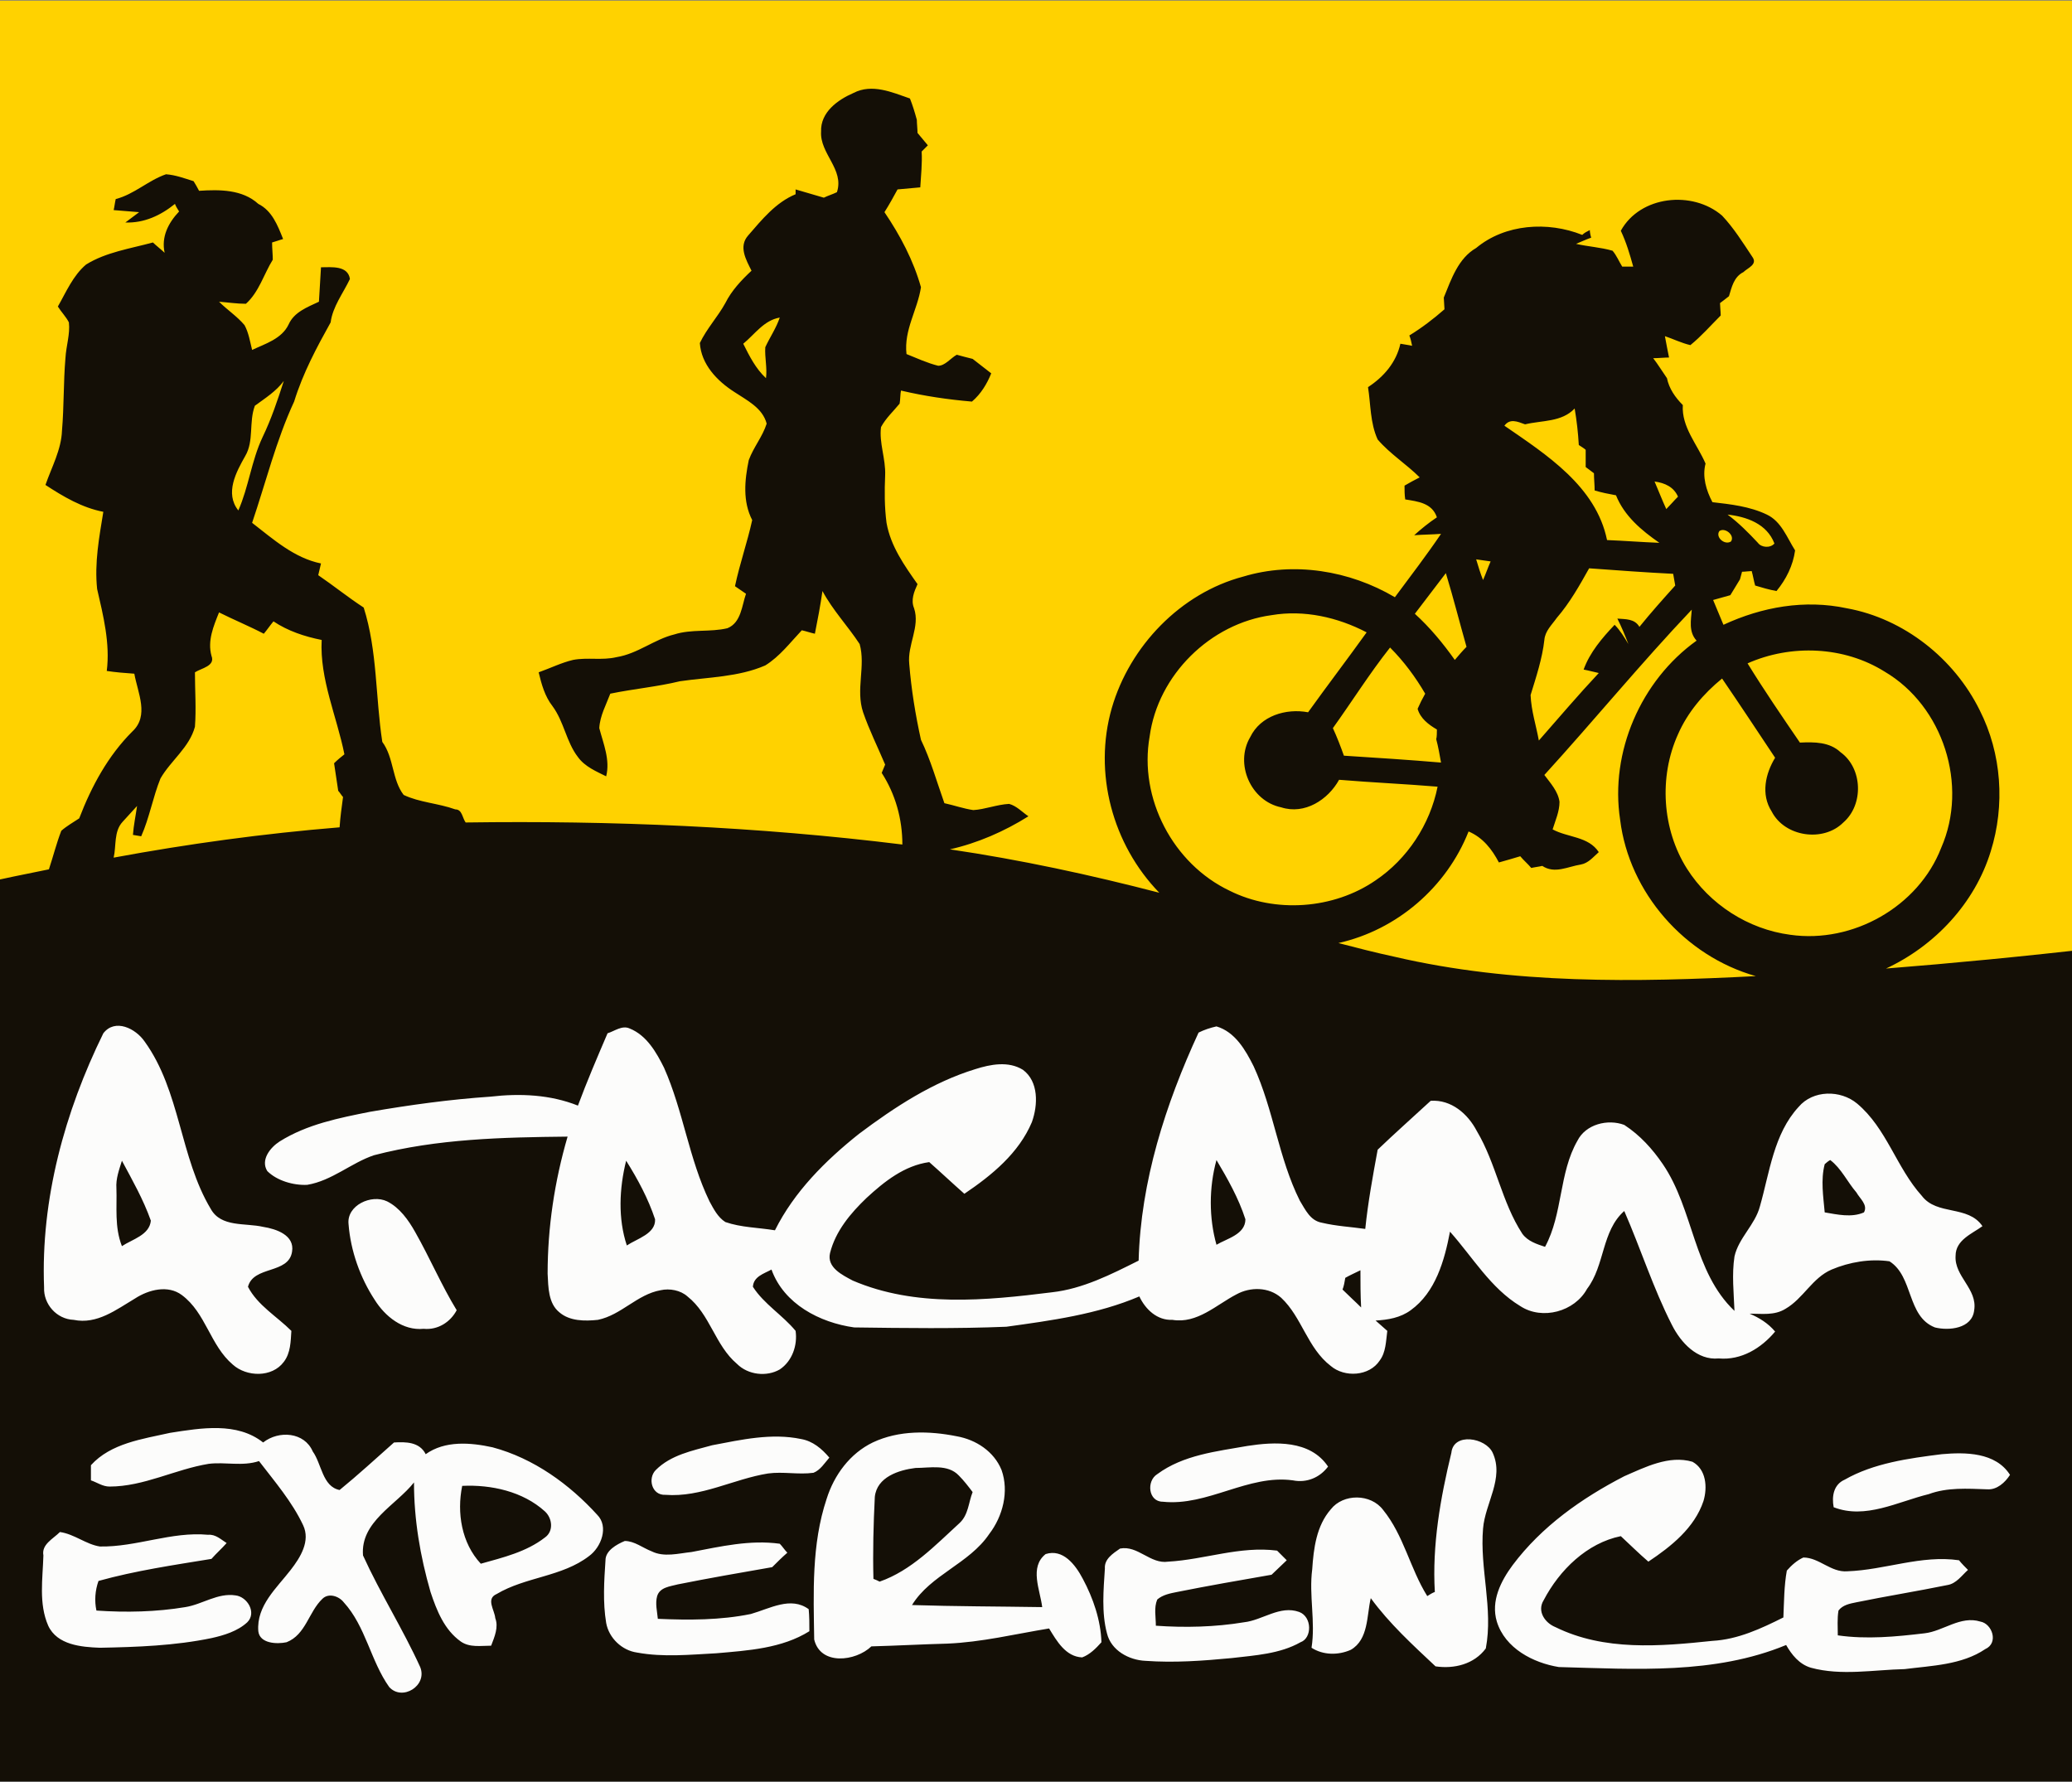
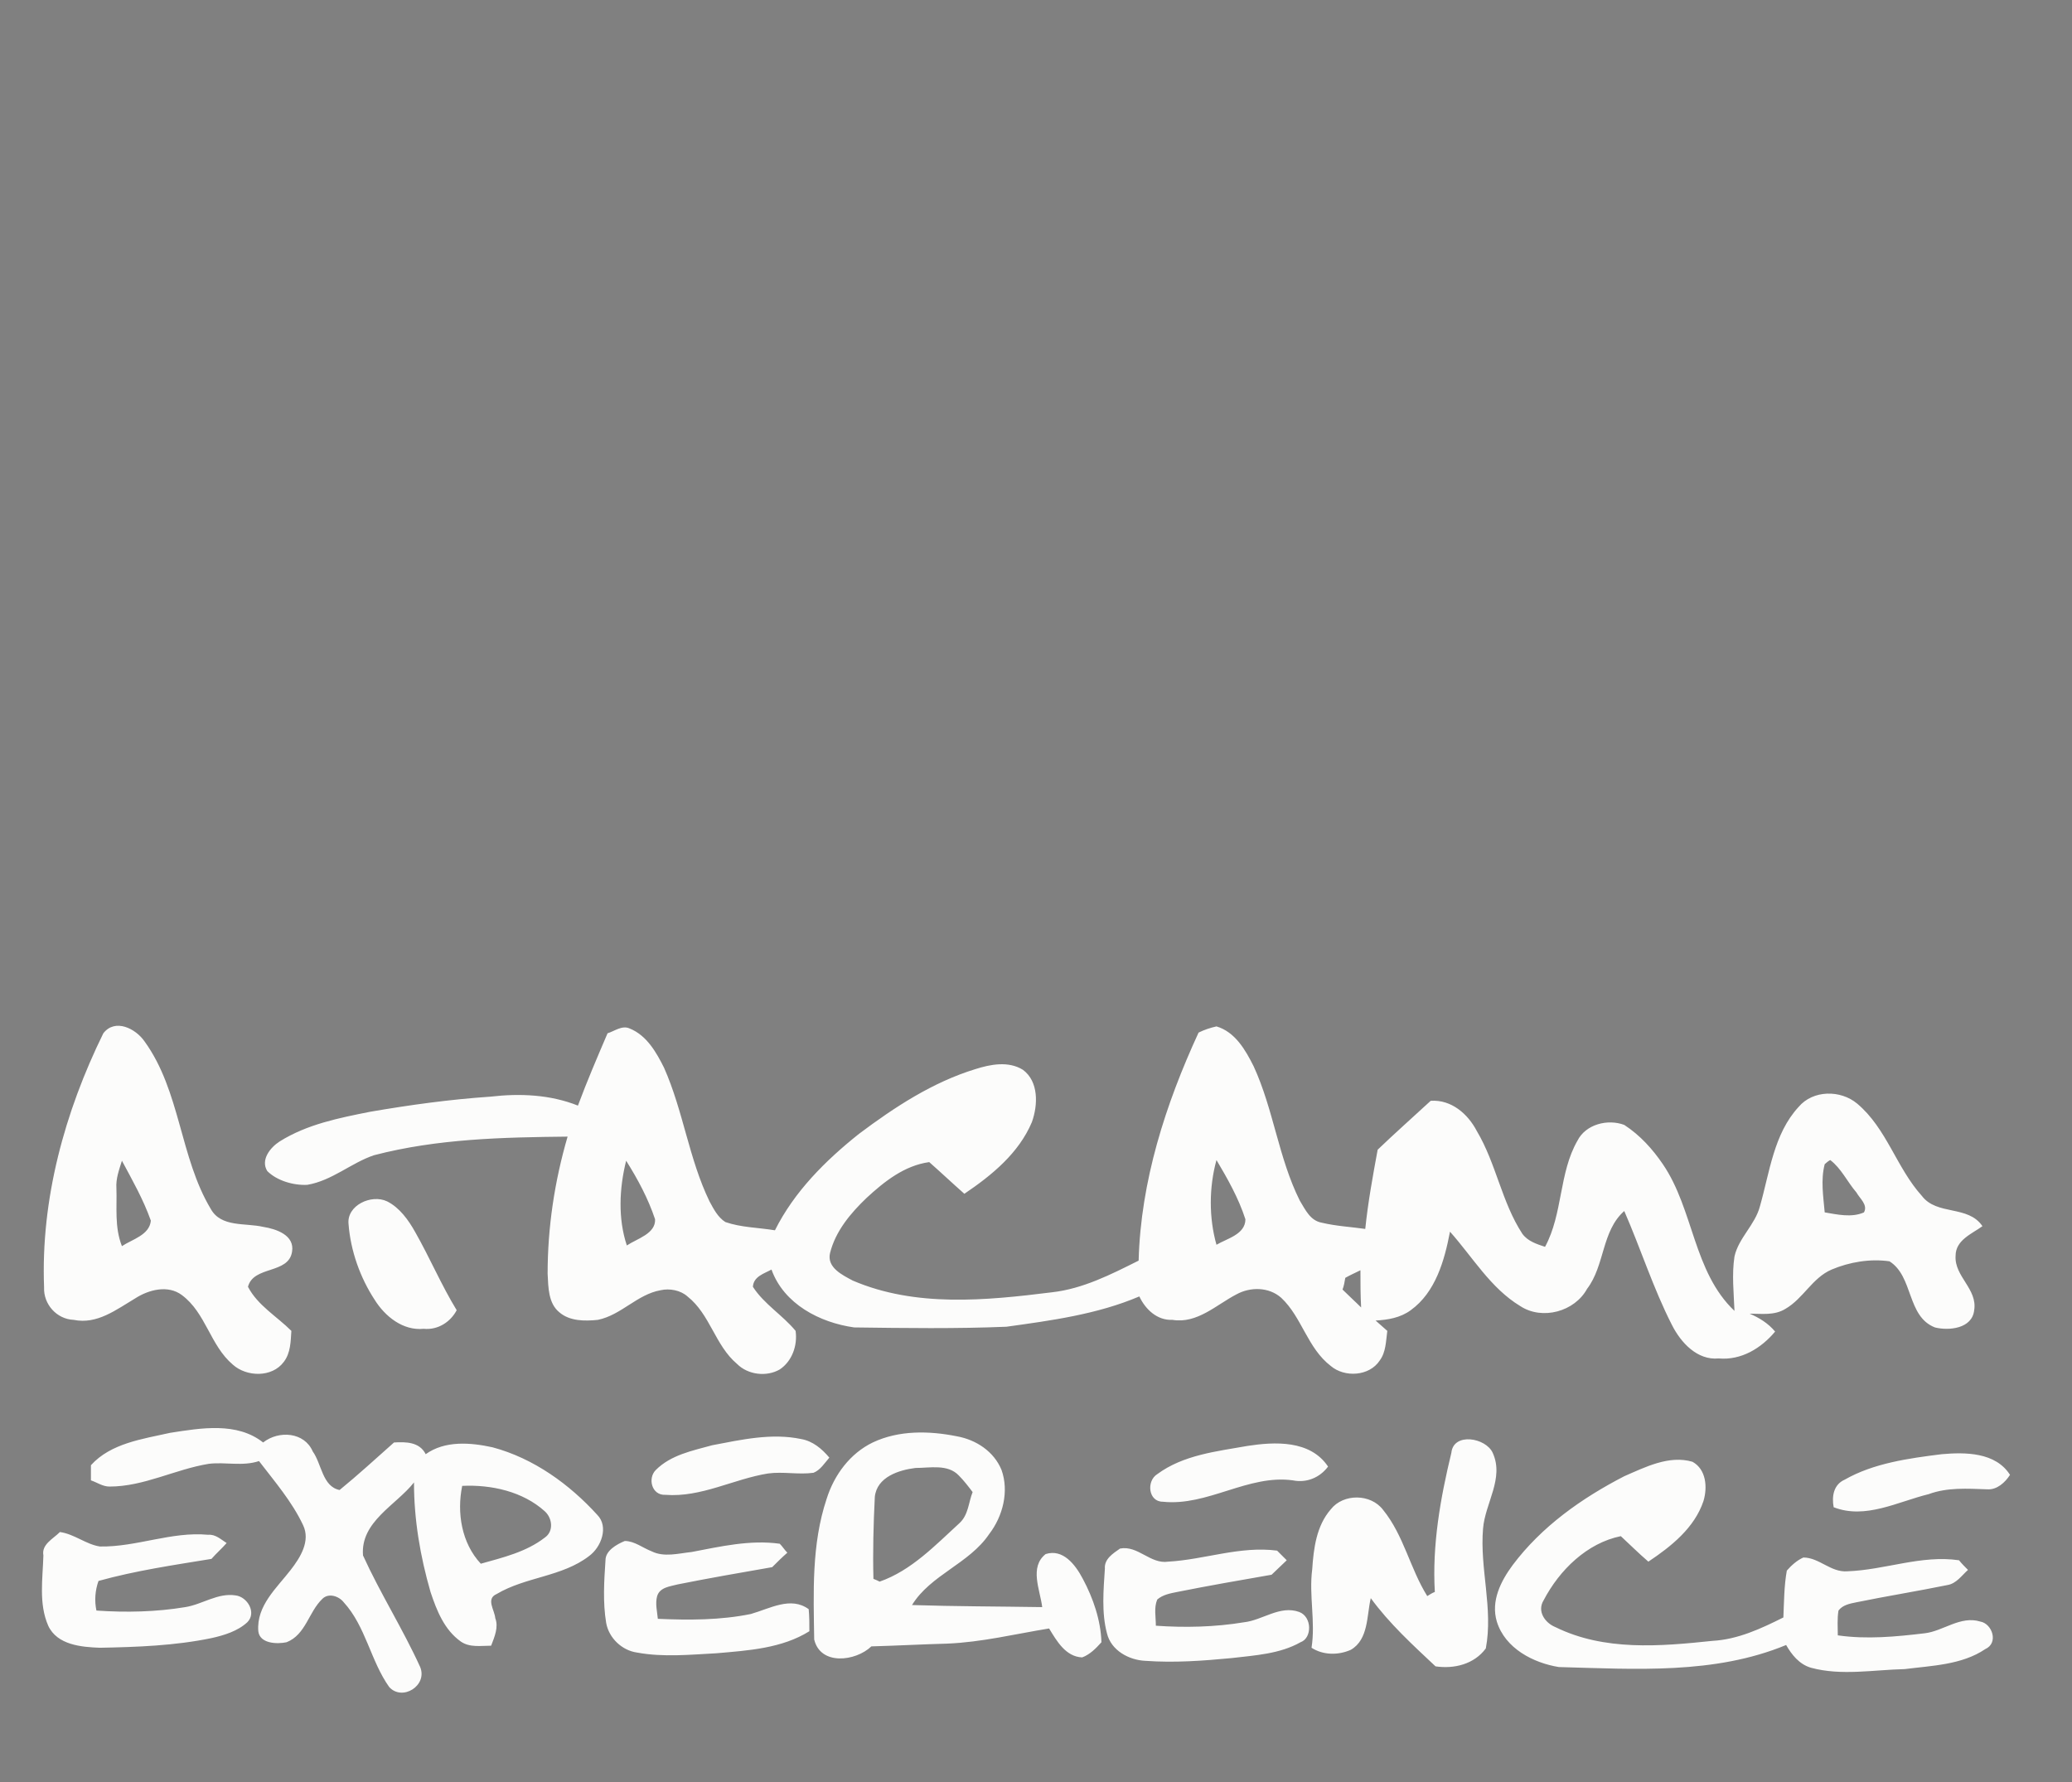
<svg xmlns="http://www.w3.org/2000/svg" xmlns:xlink="http://www.w3.org/1999/xlink" id="Capa_1" x="0px" y="0px" viewBox="0 0 300.8 258.7" style="enable-background:new 0 0 300.8 258.7;" xml:space="preserve">
  <rect x="0" y="0" width="300.8" height="258.7" fill="#808080" stroke="none" />
  <style type="text/css">	.st0{clip-path:url(#SVGID_00000043458511035077437350000004794640109056304296_);fill:#FFD200;}	.st1{clip-path:url(#SVGID_00000043458511035077437350000004794640109056304296_);fill:#140F06;}	.st2{clip-path:url(#SVGID_00000035495910166769457300000004193036290406079422_);fill:#FCFCFB;}</style>
  <g>
    <defs>
-       <rect id="SVGID_1_" x="-33.4" y="0.1" width="368.8" height="258.7" />
-     </defs>
+       </defs>
    <clipPath id="SVGID_00000171702028857521800790000017497605577834467747_">
      <use xlink:href="#SVGID_1_" style="overflow:visible;" />
    </clipPath>
-     <path style="clip-path:url(#SVGID_00000171702028857521800790000017497605577834467747_);fill:#FFD200;" d="M-32.8,0.1h369.5v134.2   c0,0-68.8,22.6-153.8,1.5c-85-21.1-145.8-18.1-216.1,6L-32.8,0.1" />
-     <path style="clip-path:url(#SVGID_00000171702028857521800790000017497605577834467747_);fill:#140F06;" d="M335.4,133.3   c-18.8,3.2-42.6,5.8-61.6,7.3c7.1-3.3,12.9-9.5,15.2-17c2.1-6.7,1.6-14.2-1.6-20.5c-3.7-7.5-11-13.3-19.3-14.8   c-6.1-1.3-12.3-0.2-17.9,2.4c-0.5-1.2-1-2.4-1.5-3.6c0.8-0.2,1.7-0.5,2.5-0.7c0.5-0.8,0.9-1.5,1.4-2.3c0.1-0.3,0.2-0.8,0.3-1.1   c0.4,0,1.1-0.1,1.4-0.1c0.2,0.7,0.3,1.4,0.5,2.1c1,0.3,2,0.6,3.1,0.8c1.4-1.7,2.4-3.7,2.7-5.9c-1.2-1.9-2-4.2-4.1-5.2   c-2.5-1.2-5.3-1.5-7.9-1.8c-0.9-1.7-1.5-3.7-1-5.6c-1.2-2.8-3.5-5.3-3.3-8.5c-1.1-1.1-2-2.4-2.3-3.9c-0.7-1-1.3-2-2-2.9   c0.6,0,1.7-0.1,2.3-0.1c-0.2-1-0.4-2-0.6-3.1c1.2,0.4,2.4,1,3.7,1.3c1.6-1.3,2.9-2.8,4.4-4.3c0-0.5-0.1-1.4-0.1-1.8   c0.4-0.3,0.8-0.6,1.3-1c0.4-1.3,0.7-2.8,2.1-3.5c0.6-0.6,2.1-1.1,1.3-2.2c-1.4-2.1-2.7-4.2-4.4-6c-4.3-3.7-11.9-2.9-14.7,2.2   c0.8,1.7,1.3,3.4,1.8,5.2c-0.4,0-1.2,0-1.6,0c-0.5-0.8-0.8-1.6-1.4-2.3c-1.7-0.5-3.6-0.6-5.3-1c0.5-0.2,1.6-0.7,2.2-0.9   c-0.1-0.3-0.2-0.8-0.2-1.1c-0.4,0.2-0.8,0.4-1.1,0.7c-5-2-11.2-1.6-15.4,1.9c-2.6,1.5-3.6,4.5-4.7,7.2c0,0.4,0.1,1.3,0.1,1.7   c-1.6,1.4-3.3,2.7-5.1,3.8c0.2,0.5,0.3,1,0.4,1.5c-0.4-0.1-1.2-0.2-1.7-0.3c-0.6,2.7-2.4,4.8-4.7,6.3c0.4,2.5,0.3,5.2,1.4,7.6   c1.8,2.1,4.2,3.6,6.1,5.5c-0.8,0.4-1.5,0.8-2.2,1.2c0,0.7,0,1.3,0.1,2c1.8,0.3,3.9,0.5,4.6,2.6c-1.2,0.8-2.3,1.7-3.3,2.6   c1.3-0.1,2.6-0.1,3.9-0.2c-2.1,3.1-4.4,6.1-6.7,9.2c-6.6-3.9-14.7-5.2-22-3c-9.1,2.4-16.5,10.1-19.1,19.1   c-2.7,9.4,0.1,19.8,6.9,26.8c-10-2.6-20.2-4.8-30.4-6.3c4-0.9,7.9-2.6,11.4-4.8c-0.9-0.6-1.7-1.5-2.8-1.8c-1.8,0.1-3.5,0.8-5.2,0.9   c-1.4-0.2-2.8-0.7-4.2-1c-1.1-3.1-2-6.3-3.4-9.2c-0.8-3.6-1.4-7.3-1.7-11c-0.3-2.8,1.6-5.4,0.7-8.1c-0.5-1.2,0-2.4,0.5-3.5   c-1.9-2.7-3.9-5.5-4.5-8.9c-0.3-2.3-0.3-4.6-0.2-6.9c0.1-2.4-0.9-4.7-0.6-7c0.7-1.3,1.8-2.3,2.7-3.4c0.1-0.5,0.1-1.5,0.2-1.9   c3.4,0.8,6.8,1.3,10.3,1.6c1.3-1.1,2.2-2.6,2.8-4.1c-0.9-0.7-1.8-1.4-2.7-2.1c-0.8-0.2-1.6-0.4-2.3-0.6c-0.9,0.5-1.7,1.6-2.7,1.6   c-1.6-0.4-3.1-1.1-4.6-1.7c-0.4-3.5,1.6-6.4,2.1-9.7c-1.1-3.9-3-7.5-5.3-10.9c0.7-1.1,1.3-2.2,1.9-3.3c1.1-0.1,2.2-0.2,3.3-0.3   c0.1-1.7,0.3-3.5,0.2-5.2c0.2-0.2,0.7-0.7,0.9-0.9c-0.5-0.6-1-1.2-1.5-1.8c0-0.5-0.1-1.4-0.1-1.9c-0.3-1.1-0.6-2.1-1-3.1   c-2.6-0.9-5.5-2.2-8.2-0.8c-2.3,1-4.8,2.8-4.7,5.6c-0.2,3.2,3.4,5.5,2.3,8.8c-0.6,0.3-1.3,0.5-1.9,0.8c-1.4-0.4-2.7-0.8-4.1-1.2   c0,0.2,0,0.5,0,0.7c-2.9,1.2-4.9,3.7-6.9,6c-1.4,1.6-0.3,3.5,0.5,5.1c-1.5,1.4-2.9,2.9-3.8,4.7c-1.1,2-2.7,3.7-3.7,5.8   c0.2,3.1,2.5,5.5,5,7.1c1.8,1.2,4.1,2.3,4.7,4.6c-0.6,1.9-1.9,3.4-2.6,5.3c-0.6,2.9-0.9,6,0.5,8.7c-0.7,3.2-1.8,6.3-2.5,9.6   c0.4,0.3,1.2,0.8,1.6,1.1c-0.6,1.7-0.7,4.2-2.7,5c-2.5,0.6-5.2,0.1-7.7,0.9c-2.9,0.7-5.3,2.8-8.4,3.3c-2.1,0.5-4.2,0-6.3,0.4   c-1.7,0.4-3.3,1.2-5,1.8c0.4,1.7,0.9,3.5,2,4.9c1.7,2.3,2,5.2,3.7,7.4c1,1.4,2.7,2.1,4.1,2.8c0.6-2.4-0.4-4.7-1-7   c0.1-1.8,1-3.4,1.6-5c3.4-0.7,6.8-1,10.1-1.8c4.1-0.6,8.5-0.6,12.4-2.3c2.1-1.3,3.6-3.3,5.3-5.1c0.5,0.1,1.4,0.4,1.9,0.5   c0.4-2,0.8-4.1,1.1-6.2c1.5,2.8,3.7,5.1,5.4,7.7c0.9,3.2-0.6,6.6,0.5,9.9c0.9,2.6,2.1,5,3.2,7.6c-0.1,0.3-0.4,0.9-0.5,1.2   c2,3.1,3,6.7,3,10.4c-21-2.6-42.2-3.5-63.4-3.2c-0.5-0.7-0.5-1.9-1.5-1.9c-2.5-0.9-5.2-1-7.5-2.1c-1.7-2.2-1.4-5.4-3.1-7.7   c-1-6.5-0.7-13.2-2.7-19.5c-2.3-1.5-4.4-3.2-6.6-4.7c0.1-0.4,0.3-1.3,0.4-1.7c-3.9-0.8-6.9-3.5-10-5.9c2-5.9,3.5-12,6.1-17.6   C44,54.1,46,50.4,48,46.8c0.3-2.3,1.8-4.2,2.8-6.3c-0.3-2-2.7-1.7-4.2-1.7c-0.1,1.7-0.2,3.3-0.3,5c-1.7,0.8-3.6,1.5-4.4,3.3   c-1,2.1-3.4,2.8-5.3,3.7c-0.3-1.2-0.5-2.5-1.1-3.6c-1.1-1.3-2.5-2.2-3.7-3.4c1.3,0.1,2.6,0.3,3.9,0.3c1.9-1.7,2.6-4.3,3.9-6.4   c0-0.8-0.1-1.6-0.1-2.5c0.4-0.1,1.2-0.4,1.6-0.5c-0.8-2-1.6-4.1-3.6-5.1c-2.3-2.1-5.6-2.1-8.6-1.9c-0.2-0.4-0.6-1.1-0.8-1.4   c-1.3-0.4-2.6-0.9-4-1c-2.6,0.9-4.6,2.9-7.3,3.6c-0.1,0.4-0.2,1.2-0.3,1.6c1.2,0.1,2.4,0.2,3.7,0.3c-0.5,0.4-1.5,1.1-2,1.5   c2.7,0.1,5.1-1,7.2-2.7c0.1,0.3,0.4,0.8,0.6,1.1c-1.6,1.7-2.6,3.7-2.1,6c-0.4-0.4-1.3-1.1-1.7-1.5c-3.3,0.9-6.8,1.4-9.7,3.2   c-1.9,1.6-2.9,4-4.1,6.1c0.5,0.8,1.2,1.5,1.6,2.3c0.2,1.7-0.4,3.4-0.5,5.2c-0.3,3.5-0.2,7-0.5,10.5c-0.1,2.8-1.5,5.3-2.4,7.9   c2.6,1.7,5.3,3.3,8.4,3.9c-0.6,3.7-1.3,7.4-0.9,11.2c0.9,3.9,1.9,7.9,1.4,11.9c1.3,0.2,2.6,0.3,4,0.4c0.5,2.8,2.2,6.1-0.3,8.4   c-3.5,3.5-5.9,7.9-7.7,12.6c-0.9,0.6-1.8,1.1-2.6,1.8c-0.7,1.8-1.2,3.8-1.8,5.6c-13.7,2.7-27.2,6.1-40.5,10.5   c0.1,40.6,0,81.3,0.1,121.9c121.2,0,247.5,0,368.7,0C335.4,216.9,335.3,175.1,335.4,133.3 M257.6,78.9c-0.6,0.7-1.9,0.6-2.4-0.1   c-1.4-1.5-2.8-2.9-4.4-4.1C253.5,75,256.5,76,257.6,78.9z M249.6,77.1c0.8-0.6,2.3,0.6,1.7,1.5C250.4,79.2,249,78,249.6,77.1z    M111.1,50.4c-0.1,1.5,0.3,3,0.1,4.5c-1.5-1.4-2.4-3.2-3.3-5c1.7-1.4,3-3.4,5.3-3.8C112.7,47.6,111.8,48.9,111.1,50.4z M35.6,66.2   c1.3-2.2,0.5-4.9,1.4-7.3c1.5-1.1,3.1-2.1,4.2-3.6c-0.9,2.8-1.8,5.5-3.1,8.2c-1.6,3.4-2,7.2-3.5,10.6   C32.6,71.6,34.3,68.5,35.6,66.2z M49.1,114.8c0.2,0.2,0.5,0.7,0.7,0.9c-0.2,1.5-0.4,2.9-0.5,4.4c-11,0.9-22,2.4-32.8,4.4   c0.4-1.7,0-3.8,1.3-5.2c0.7-0.8,1.4-1.5,2.1-2.3c-0.2,1.4-0.5,2.8-0.6,4.2l1.2,0.2c1.2-2.7,1.7-5.7,2.8-8.4c1.5-2.6,4.2-4.5,5-7.5   c0.2-2.6,0-5.3,0-7.9c0.9-0.6,3-0.9,2.4-2.4c-0.6-2.2,0.3-4.3,1.1-6.3c2.2,1.1,4.4,2,6.5,3.1c0.5-0.6,0.9-1.2,1.4-1.8   c2.1,1.4,4.5,2.2,7,2.7c-0.3,5.7,2.2,11.1,3.3,16.6c-0.5,0.4-1,0.8-1.5,1.3C48.7,112.2,48.9,113.5,49.1,114.8z M243.6,72.1   c-0.6,0.6-1.1,1.2-1.7,1.8c-0.6-1.3-1.1-2.6-1.7-4C241.7,70.1,243,70.7,243.6,72.1z M236.4,93.5c-0.6-1-1.2-2-2-2.8   c-1.8,1.9-3.6,4-4.5,6.5c0.6,0.1,1.7,0.4,2.2,0.5c-3,3.2-5.8,6.5-8.7,9.8c-0.4-2.2-1.1-4.3-1.2-6.6c0.8-2.6,1.7-5.3,2-8   c0.1-1.3,1.1-2.2,1.8-3.2c1.9-2.2,3.3-4.7,4.7-7.2c4.1,0.3,8.2,0.6,12.2,0.8c0.1,0.6,0.2,1.2,0.3,1.7c-1.8,2-3.5,3.9-5.2,6   c-0.7-1.2-2-1.1-3.2-1.2C235.4,91,235.9,92.2,236.4,93.5z M221.4,61.6c2.5-0.6,5.3-0.3,7.2-2.3c0.3,1.8,0.5,3.5,0.6,5.3   c0.3,0.2,0.8,0.5,1,0.7c0,0.8,0,1.7,0,2.5c0.3,0.2,0.9,0.7,1.2,0.9c0,0.8,0.1,1.7,0.1,2.5c1,0.3,2,0.5,3.1,0.7   c1.2,3,3.7,5.1,6.3,6.9c-2.6-0.1-5.1-0.3-7.6-0.4c-1.6-7.8-8.8-12.4-14.9-16.6C219.2,60.7,220.3,61.2,221.4,61.6z M216.4,81.5   c-0.4,0.9-0.7,1.8-1.1,2.7c-0.4-1-0.7-2-1-3C215,81.3,215.7,81.4,216.4,81.5z M209.9,83.2c1.1,3.6,2,7.2,3,10.7   c-0.6,0.6-1.1,1.2-1.7,1.9c-1.7-2.4-3.6-4.7-5.8-6.7C206.9,87.1,208.4,85.2,209.9,83.2z M206.9,100.7c-0.4,0.7-0.8,1.5-1.1,2.2   c0.4,1.4,1.6,2.3,2.8,3c0,0.4,0,1.1-0.1,1.4c0.3,1.1,0.5,2.3,0.7,3.4c-4.7-0.4-9.4-0.7-14.1-1c-0.5-1.4-1-2.7-1.6-4   c2.8-3.9,5.3-7.9,8.3-11.7C203.8,96,205.5,98.3,206.9,100.7z M178.5,129.3c-8.2-3.9-13.2-13.4-11.6-22.4   c1.2-8.9,8.8-16.4,17.7-17.6c4.7-0.8,9.6,0.3,13.8,2.5c-2.8,3.9-5.7,7.7-8.5,11.6c-3.2-0.6-6.9,0.5-8.4,3.6   c-2.3,3.9,0.1,9.3,4.5,10.2c3.4,1.1,6.8-1.1,8.4-4c4.8,0.4,9.5,0.6,14.3,1c-1.1,5.5-4.4,10.5-9,13.6   C193.6,132,185.1,132.6,178.5,129.3z M202.5,138.9c-2.8-0.6-5.5-1.3-8.2-2c8.5-1.9,15.7-8.1,18.9-16.2c2.1,0.9,3.4,2.6,4.4,4.5   c1.1-0.3,2.1-0.6,3.1-0.9c0.5,0.6,1.1,1.1,1.6,1.7c0.4-0.1,1.2-0.2,1.6-0.3c1.8,1.2,3.7,0.1,5.6-0.2c1.1-0.2,1.8-1.1,2.6-1.8   c-1.5-2.3-4.5-2.1-6.7-3.3c0.4-1.3,1-2.6,1-4c-0.2-1.5-1.3-2.7-2.2-3.9c7.2-7.9,14-16.2,21.4-24c-0.1,1.5-0.5,3.2,0.7,4.5   c-8.1,5.8-12.6,16.2-11.1,26c1.3,10.6,9.4,19.8,19.7,22.7C237.5,142.6,219.7,142.9,202.5,138.9z M259.9,135.7   c-6.1-0.8-11.7-4.4-15-9.6c-3.6-5.7-4.1-13.3-1.3-19.5c1.4-3.2,3.7-5.9,6.4-8.1c2.6,3.8,5.1,7.6,7.7,11.5c-1.4,2.3-2.1,5.3-0.5,7.8   c1.9,3.7,7.5,4.5,10.4,1.6c3-2.6,2.8-7.9-0.4-10.2c-1.6-1.5-3.8-1.5-5.9-1.4c-2.6-3.8-5.2-7.6-7.6-11.5c6.3-2.8,14-2.5,19.9,1.2   c8.5,5,12.2,16.5,8.2,25.6C278.5,131.6,269,137,259.9,135.7z" />
+     <path style="clip-path:url(#SVGID_00000171702028857521800790000017497605577834467747_);fill:#140F06;" d="M335.4,133.3   c-18.8,3.2-42.6,5.8-61.6,7.3c7.1-3.3,12.9-9.5,15.2-17c2.1-6.7,1.6-14.2-1.6-20.5c-3.7-7.5-11-13.3-19.3-14.8   c-6.1-1.3-12.3-0.2-17.9,2.4c-0.5-1.2-1-2.4-1.5-3.6c0.8-0.2,1.7-0.5,2.5-0.7c0.5-0.8,0.9-1.5,1.4-2.3c0.1-0.3,0.2-0.8,0.3-1.1   c0.4,0,1.1-0.1,1.4-0.1c0.2,0.7,0.3,1.4,0.5,2.1c1,0.3,2,0.6,3.1,0.8c1.4-1.7,2.4-3.7,2.7-5.9c-1.2-1.9-2-4.2-4.1-5.2   c-2.5-1.2-5.3-1.5-7.9-1.8c-0.9-1.7-1.5-3.7-1-5.6c-1.2-2.8-3.5-5.3-3.3-8.5c-1.1-1.1-2-2.4-2.3-3.9c-0.7-1-1.3-2-2-2.9   c0.6,0,1.7-0.1,2.3-0.1c-0.2-1-0.4-2-0.6-3.1c1.2,0.4,2.4,1,3.7,1.3c1.6-1.3,2.9-2.8,4.4-4.3c0-0.5-0.1-1.4-0.1-1.8   c0.4-0.3,0.8-0.6,1.3-1c0.4-1.3,0.7-2.8,2.1-3.5c0.6-0.6,2.1-1.1,1.3-2.2c-1.4-2.1-2.7-4.2-4.4-6c-4.3-3.7-11.9-2.9-14.7,2.2   c0.8,1.7,1.3,3.4,1.8,5.2c-0.4,0-1.2,0-1.6,0c-0.5-0.8-0.8-1.6-1.4-2.3c-1.7-0.5-3.6-0.6-5.3-1c0.5-0.2,1.6-0.7,2.2-0.9   c-0.1-0.3-0.2-0.8-0.2-1.1c-0.4,0.2-0.8,0.4-1.1,0.7c-5-2-11.2-1.6-15.4,1.9c-2.6,1.5-3.6,4.5-4.7,7.2c0,0.4,0.1,1.3,0.1,1.7   c-1.6,1.4-3.3,2.7-5.1,3.8c0.2,0.5,0.3,1,0.4,1.5c-0.4-0.1-1.2-0.2-1.7-0.3c-0.6,2.7-2.4,4.8-4.7,6.3c0.4,2.5,0.3,5.2,1.4,7.6   c1.8,2.1,4.2,3.6,6.1,5.5c-0.8,0.4-1.5,0.8-2.2,1.2c0,0.7,0,1.3,0.1,2c1.8,0.3,3.9,0.5,4.6,2.6c-1.2,0.8-2.3,1.7-3.3,2.6   c1.3-0.1,2.6-0.1,3.9-0.2c-2.1,3.1-4.4,6.1-6.7,9.2c-6.6-3.9-14.7-5.2-22-3c-9.1,2.4-16.5,10.1-19.1,19.1   c-2.7,9.4,0.1,19.8,6.9,26.8c-10-2.6-20.2-4.8-30.4-6.3c4-0.9,7.9-2.6,11.4-4.8c-0.9-0.6-1.7-1.5-2.8-1.8c-1.8,0.1-3.5,0.8-5.2,0.9   c-1.4-0.2-2.8-0.7-4.2-1c-1.1-3.1-2-6.3-3.4-9.2c-0.8-3.6-1.4-7.3-1.7-11c-0.3-2.8,1.6-5.4,0.7-8.1c-0.5-1.2,0-2.4,0.5-3.5   c-1.9-2.7-3.9-5.5-4.5-8.9c-0.3-2.3-0.3-4.6-0.2-6.9c0.1-2.4-0.9-4.7-0.6-7c0.7-1.3,1.8-2.3,2.7-3.4c0.1-0.5,0.1-1.5,0.2-1.9   c3.4,0.8,6.8,1.3,10.3,1.6c1.3-1.1,2.2-2.6,2.8-4.1c-0.9-0.7-1.8-1.4-2.7-2.1c-0.8-0.2-1.6-0.4-2.3-0.6c-0.9,0.5-1.7,1.6-2.7,1.6   c-1.6-0.4-3.1-1.1-4.6-1.7c-0.4-3.5,1.6-6.4,2.1-9.7c-1.1-3.9-3-7.5-5.3-10.9c0.7-1.1,1.3-2.2,1.9-3.3c1.1-0.1,2.2-0.2,3.3-0.3   c0.1-1.7,0.3-3.5,0.2-5.2c0.2-0.2,0.7-0.7,0.9-0.9c-0.5-0.6-1-1.2-1.5-1.8c0-0.5-0.1-1.4-0.1-1.9c-0.3-1.1-0.6-2.1-1-3.1   c-2.6-0.9-5.5-2.2-8.2-0.8c-2.3,1-4.8,2.8-4.7,5.6c-0.2,3.2,3.4,5.5,2.3,8.8c-0.6,0.3-1.3,0.5-1.9,0.8c-1.4-0.4-2.7-0.8-4.1-1.2   c0,0.2,0,0.5,0,0.7c-2.9,1.2-4.9,3.7-6.9,6c-1.4,1.6-0.3,3.5,0.5,5.1c-1.5,1.4-2.9,2.9-3.8,4.7c-1.1,2-2.7,3.7-3.7,5.8   c0.2,3.1,2.5,5.5,5,7.1c1.8,1.2,4.1,2.3,4.7,4.6c-0.6,1.9-1.9,3.4-2.6,5.3c-0.6,2.9-0.9,6,0.5,8.7c-0.7,3.2-1.8,6.3-2.5,9.6   c0.4,0.3,1.2,0.8,1.6,1.1c-0.6,1.7-0.7,4.2-2.7,5c-2.5,0.6-5.2,0.1-7.7,0.9c-2.9,0.7-5.3,2.8-8.4,3.3c-2.1,0.5-4.2,0-6.3,0.4   c-1.7,0.4-3.3,1.2-5,1.8c0.4,1.7,0.9,3.5,2,4.9c1.7,2.3,2,5.2,3.7,7.4c1,1.4,2.7,2.1,4.1,2.8c0.6-2.4-0.4-4.7-1-7   c0.1-1.8,1-3.4,1.6-5c3.4-0.7,6.8-1,10.1-1.8c4.1-0.6,8.5-0.6,12.4-2.3c2.1-1.3,3.6-3.3,5.3-5.1c0.5,0.1,1.4,0.4,1.9,0.5   c0.4-2,0.8-4.1,1.1-6.2c1.5,2.8,3.7,5.1,5.4,7.7c0.9,3.2-0.6,6.6,0.5,9.9c0.9,2.6,2.1,5,3.2,7.6c-0.1,0.3-0.4,0.9-0.5,1.2   c2,3.1,3,6.7,3,10.4c-21-2.6-42.2-3.5-63.4-3.2c-0.5-0.7-0.5-1.9-1.5-1.9c-2.5-0.9-5.2-1-7.5-2.1c-1.7-2.2-1.4-5.4-3.1-7.7   c-1-6.5-0.7-13.2-2.7-19.5c-2.3-1.5-4.4-3.2-6.6-4.7c0.1-0.4,0.3-1.3,0.4-1.7c-3.9-0.8-6.9-3.5-10-5.9c2-5.9,3.5-12,6.1-17.6   C44,54.1,46,50.4,48,46.8c0.3-2.3,1.8-4.2,2.8-6.3c-0.3-2-2.7-1.7-4.2-1.7c-0.1,1.7-0.2,3.3-0.3,5c-1.7,0.8-3.6,1.5-4.4,3.3   c-1,2.1-3.4,2.8-5.3,3.7c-0.3-1.2-0.5-2.5-1.1-3.6c-1.1-1.3-2.5-2.2-3.7-3.4c1.3,0.1,2.6,0.3,3.9,0.3c1.9-1.7,2.6-4.3,3.9-6.4   c0-0.8-0.1-1.6-0.1-2.5c0.4-0.1,1.2-0.4,1.6-0.5c-0.8-2-1.6-4.1-3.6-5.1c-2.3-2.1-5.6-2.1-8.6-1.9c-0.2-0.4-0.6-1.1-0.8-1.4   c-1.3-0.4-2.6-0.9-4-1c-2.6,0.9-4.6,2.9-7.3,3.6c-0.1,0.4-0.2,1.2-0.3,1.6c1.2,0.1,2.4,0.2,3.7,0.3c-0.5,0.4-1.5,1.1-2,1.5   c2.7,0.1,5.1-1,7.2-2.7c0.1,0.3,0.4,0.8,0.6,1.1c-1.6,1.7-2.6,3.7-2.1,6c-0.4-0.4-1.3-1.1-1.7-1.5c-3.3,0.9-6.8,1.4-9.7,3.2   c-1.9,1.6-2.9,4-4.1,6.1c0.5,0.8,1.2,1.5,1.6,2.3c0.2,1.7-0.4,3.4-0.5,5.2c-0.3,3.5-0.2,7-0.5,10.5c-0.1,2.8-1.5,5.3-2.4,7.9   c2.6,1.7,5.3,3.3,8.4,3.9c-0.6,3.7-1.3,7.4-0.9,11.2c0.9,3.9,1.9,7.9,1.4,11.9c1.3,0.2,2.6,0.3,4,0.4c0.5,2.8,2.2,6.1-0.3,8.4   c-3.5,3.5-5.9,7.9-7.7,12.6c-0.9,0.6-1.8,1.1-2.6,1.8c-0.7,1.8-1.2,3.8-1.8,5.6c-13.7,2.7-27.2,6.1-40.5,10.5   c0.1,40.6,0,81.3,0.1,121.9c121.2,0,247.5,0,368.7,0C335.4,216.9,335.3,175.1,335.4,133.3 M257.6,78.9c-0.6,0.7-1.9,0.6-2.4-0.1   c-1.4-1.5-2.8-2.9-4.4-4.1C253.5,75,256.5,76,257.6,78.9z M249.6,77.1c0.8-0.6,2.3,0.6,1.7,1.5C250.4,79.2,249,78,249.6,77.1z    M111.1,50.4c-0.1,1.5,0.3,3,0.1,4.5c-1.5-1.4-2.4-3.2-3.3-5c1.7-1.4,3-3.4,5.3-3.8C112.7,47.6,111.8,48.9,111.1,50.4z M35.6,66.2   c1.3-2.2,0.5-4.9,1.4-7.3c1.5-1.1,3.1-2.1,4.2-3.6c-0.9,2.8-1.8,5.5-3.1,8.2c-1.6,3.4-2,7.2-3.5,10.6   C32.6,71.6,34.3,68.5,35.6,66.2z M49.1,114.8c0.2,0.2,0.5,0.7,0.7,0.9c-0.2,1.5-0.4,2.9-0.5,4.4c-11,0.9-22,2.4-32.8,4.4   c0.4-1.7,0-3.8,1.3-5.2c0.7-0.8,1.4-1.5,2.1-2.3c-0.2,1.4-0.5,2.8-0.6,4.2l1.2,0.2c1.2-2.7,1.7-5.7,2.8-8.4c1.5-2.6,4.2-4.5,5-7.5   c0.2-2.6,0-5.3,0-7.9c0.9-0.6,3-0.9,2.4-2.4c-0.6-2.2,0.3-4.3,1.1-6.3c2.2,1.1,4.4,2,6.5,3.1c0.5-0.6,0.9-1.2,1.4-1.8   c2.1,1.4,4.5,2.2,7,2.7c-0.3,5.7,2.2,11.1,3.3,16.6c-0.5,0.4-1,0.8-1.5,1.3C48.7,112.2,48.9,113.5,49.1,114.8z M243.6,72.1   c-0.6,0.6-1.1,1.2-1.7,1.8c-0.6-1.3-1.1-2.6-1.7-4C241.7,70.1,243,70.7,243.6,72.1z M236.4,93.5c-0.6-1-1.2-2-2-2.8   c-1.8,1.9-3.6,4-4.5,6.5c0.6,0.1,1.7,0.4,2.2,0.5c-3,3.2-5.8,6.5-8.7,9.8c-0.4-2.2-1.1-4.3-1.2-6.6c0.8-2.6,1.7-5.3,2-8   c0.1-1.3,1.1-2.2,1.8-3.2c1.9-2.2,3.3-4.7,4.7-7.2c4.1,0.3,8.2,0.6,12.2,0.8c0.1,0.6,0.2,1.2,0.3,1.7c-0.7-1.2-2-1.1-3.2-1.2C235.4,91,235.9,92.2,236.4,93.5z M221.4,61.6c2.5-0.6,5.3-0.3,7.2-2.3c0.3,1.8,0.5,3.5,0.6,5.3   c0.3,0.2,0.8,0.5,1,0.7c0,0.8,0,1.7,0,2.5c0.3,0.2,0.9,0.7,1.2,0.9c0,0.8,0.1,1.7,0.1,2.5c1,0.3,2,0.5,3.1,0.7   c1.2,3,3.7,5.1,6.3,6.9c-2.6-0.1-5.1-0.3-7.6-0.4c-1.6-7.8-8.8-12.4-14.9-16.6C219.2,60.7,220.3,61.2,221.4,61.6z M216.4,81.5   c-0.4,0.9-0.7,1.8-1.1,2.7c-0.4-1-0.7-2-1-3C215,81.3,215.7,81.4,216.4,81.5z M209.9,83.2c1.1,3.6,2,7.2,3,10.7   c-0.6,0.6-1.1,1.2-1.7,1.9c-1.7-2.4-3.6-4.7-5.8-6.7C206.9,87.1,208.4,85.2,209.9,83.2z M206.9,100.7c-0.4,0.7-0.8,1.5-1.1,2.2   c0.4,1.4,1.6,2.3,2.8,3c0,0.4,0,1.1-0.1,1.4c0.3,1.1,0.5,2.3,0.7,3.4c-4.7-0.4-9.4-0.7-14.1-1c-0.5-1.4-1-2.7-1.6-4   c2.8-3.9,5.3-7.9,8.3-11.7C203.8,96,205.5,98.3,206.9,100.7z M178.5,129.3c-8.2-3.9-13.2-13.4-11.6-22.4   c1.2-8.9,8.8-16.4,17.7-17.6c4.7-0.8,9.6,0.3,13.8,2.5c-2.8,3.9-5.7,7.7-8.5,11.6c-3.2-0.6-6.9,0.5-8.4,3.6   c-2.3,3.9,0.1,9.3,4.5,10.2c3.4,1.1,6.8-1.1,8.4-4c4.8,0.4,9.5,0.6,14.3,1c-1.1,5.5-4.4,10.5-9,13.6   C193.6,132,185.1,132.6,178.5,129.3z M202.5,138.9c-2.8-0.6-5.5-1.3-8.2-2c8.5-1.9,15.7-8.1,18.9-16.2c2.1,0.9,3.4,2.6,4.4,4.5   c1.1-0.3,2.1-0.6,3.1-0.9c0.5,0.6,1.1,1.1,1.6,1.7c0.4-0.1,1.2-0.2,1.6-0.3c1.8,1.2,3.7,0.1,5.6-0.2c1.1-0.2,1.8-1.1,2.6-1.8   c-1.5-2.3-4.5-2.1-6.7-3.3c0.4-1.3,1-2.6,1-4c-0.2-1.5-1.3-2.7-2.2-3.9c7.2-7.9,14-16.2,21.4-24c-0.1,1.5-0.5,3.2,0.7,4.5   c-8.1,5.8-12.6,16.2-11.1,26c1.3,10.6,9.4,19.8,19.7,22.7C237.5,142.6,219.7,142.9,202.5,138.9z M259.9,135.7   c-6.1-0.8-11.7-4.4-15-9.6c-3.6-5.7-4.1-13.3-1.3-19.5c1.4-3.2,3.7-5.9,6.4-8.1c2.6,3.8,5.1,7.6,7.7,11.5c-1.4,2.3-2.1,5.3-0.5,7.8   c1.9,3.7,7.5,4.5,10.4,1.6c3-2.6,2.8-7.9-0.4-10.2c-1.6-1.5-3.8-1.5-5.9-1.4c-2.6-3.8-5.2-7.6-7.6-11.5c6.3-2.8,14-2.5,19.9,1.2   c8.5,5,12.2,16.5,8.2,25.6C278.5,131.6,269,137,259.9,135.7z" />
  </g>
  <g>
    <defs>
      <rect id="SVGID_00000075863642247068086980000008264912092596067468_" x="-32.4" y="-0.1" width="368" height="258.8" />
    </defs>
    <clipPath id="SVGID_00000000202437447820508260000012756872312917298590_">
      <use xlink:href="#SVGID_00000075863642247068086980000008264912092596067468_" style="overflow:visible;" />
    </clipPath>
    <path style="clip-path:url(#SVGID_00000000202437447820508260000012756872312917298590_);fill:#FCFCFB;" d="M34.2,231.6   c-2.6-0.4-4.8,1.3-7.3,1.7c-4.2,0.7-8.6,0.8-12.9,0.5c-0.3-1.4-0.2-2.9,0.3-4.3c5.4-1.5,10.9-2.3,16.4-3.2c0.7-0.8,1.5-1.5,2.2-2.3   c-0.8-0.5-1.6-1.3-2.7-1.2c-5.3-0.5-10.4,1.8-15.7,1.7c-2-0.3-3.7-1.8-5.8-2.1c-1,1-2.7,1.8-2.4,3.4c-0.1,3.4-0.7,7,0.7,10.2   c1.3,2.8,4.8,3.1,7.5,3.2c5.4-0.1,10.9-0.3,16.2-1.4c1.8-0.4,3.8-1,5.2-2.3C37.3,234.1,35.9,231.8,34.2,231.6 M10.7,191.6   c3.4,0.7,6.2-1.5,8.9-3.1c2-1.3,4.8-2,6.8-0.5c3.5,2.6,4.1,7.3,7.4,10.1c2,1.8,5.7,1.9,7.4-0.4c1-1.3,1-3,1.1-4.5   c-2.1-2.1-4.9-3.7-6.3-6.4c0.8-3.1,5.9-1.8,6.4-5.1c0.4-2.4-2.3-3.3-4.2-3.6c-2.6-0.6-6.1,0.1-7.6-2.6c-4.5-7.5-4.4-17.1-9.6-24.3   c-1.3-1.9-4.3-3.4-6-1.2c-5.6,11.4-9.1,24.1-8.6,36.9C6.3,189.3,8.2,191.5,10.7,191.6z M16.9,172.5c-0.1-1.4,0.4-2.7,0.8-4   c1.5,2.8,3.1,5.6,4.2,8.7c-0.2,2.1-2.7,2.7-4.2,3.7C16.6,178.1,17,175.2,16.9,172.5z M71.5,210.1c-3.2-0.7-6.9-1-9.7,1   c-0.9-1.8-2.9-1.8-4.6-1.7c-2.6,2.3-5.2,4.7-7.9,6.9c-2.5-0.5-2.6-3.8-3.9-5.6c-1.2-2.8-4.9-3.1-7.2-1.3c-3.8-3-9-2.1-13.5-1.4   c-4,0.9-8.6,1.5-11.5,4.7c0,0.7,0,1.5,0,2.2c0.9,0.3,1.7,0.9,2.7,0.9c5,0,9.5-2.5,14.4-3.3c2.4-0.3,4.9,0.4,7.3-0.4   c2.3,3,4.8,5.9,6.4,9.3c1.1,2.3-0.4,4.7-1.8,6.5c-2,2.6-5,5.2-4.7,8.9c0.2,1.8,2.7,1.9,4.1,1.6c2.8-1.1,3.2-4.4,5.2-6.3   c0.9-0.9,2.4-0.4,3.1,0.5c3.2,3.5,3.9,8.5,6.6,12.3c1.9,2.1,5.6-0.2,4.5-2.9c-2.5-5.5-5.8-10.7-8.3-16.2c-0.4-4.9,4.8-7.3,7.4-10.6   c0,5.4,0.9,10.7,2.4,15.9c0.9,2.7,2,5.5,4.4,7.2c1.3,0.9,2.9,0.6,4.4,0.6c0.5-1.3,1.1-2.7,0.6-4c-0.1-1.2-1.4-2.8,0.2-3.5   c4.2-2.5,9.5-2.5,13.4-5.5c1.8-1.3,2.9-4.3,1.2-6C82.7,215.5,77.5,211.7,71.5,210.1z M79.1,223.2c-2.7,2.1-6.1,2.9-9.3,3.8   c-2.8-3-3.5-7.4-2.7-11.3c4.2-0.2,8.8,0.8,12,3.7C80.2,220.4,80.4,222.3,79.1,223.2z M181.1,209.9c-4.5,0.8-9.3,1.3-13.1,4.1   c-1.6,1-1.3,4,0.8,4c6.5,0.7,12.4-4,18.9-3.1c2,0.4,3.9-0.4,5.1-2C190.2,209,185,209.3,181.1,209.9z M56.2,174.4   c-2.3-1.1-5.9,0.6-5.6,3.3c0.3,3.9,1.7,7.8,3.8,11c1.5,2.4,4.1,4.5,7.1,4.2c2.1,0.2,3.9-1,4.8-2.7c-2.2-3.6-3.9-7.6-6-11.3   C59.3,177.1,58,175.3,56.2,174.4z M44.6,172c3.6-0.6,6.4-3.2,9.7-4.3c9.2-2.4,18.7-2.6,28.1-2.7c-1.9,6.5-2.9,13.2-2.9,19.9   c0.1,2,0.1,4.3,1.7,5.6c1.5,1.3,3.7,1.3,5.6,1.1c3.4-0.7,5.7-3.7,9.1-4.3c1.3-0.3,2.9,0,3.9,0.9c3.3,2.6,4,7.1,7.2,9.8   c1.6,1.6,4.3,1.9,6.2,0.8c1.8-1.2,2.6-3.5,2.3-5.6c-1.9-2.3-4.6-3.9-6.2-6.4c0.1-1.5,1.6-1.9,2.7-2.5c1.8,5,7,7.7,12,8.4   c7.4,0.1,14.8,0.2,22.1-0.1c6.5-0.9,13.2-1.8,19.3-4.4c0.9,1.9,2.6,3.5,4.8,3.4c3.6,0.6,6.4-2.2,9.3-3.7c2-1.1,4.7-1.1,6.5,0.5   c3,2.8,3.8,7.3,7.2,9.9c2,1.7,5.6,1.5,7.1-0.8c0.9-1.2,0.9-2.8,1.1-4.3c-0.6-0.5-1.1-1-1.7-1.5c1.8-0.1,3.6-0.4,5.1-1.5   c3.6-2.6,4.9-7.2,5.7-11.4c3.3,3.7,5.9,8.2,10.2,10.8c3.2,2.1,7.9,0.8,9.7-2.5c2.6-3.4,2.1-8.4,5.4-11.3c2.4,5.5,4.2,11.2,6.9,16.5   c1.3,2.6,3.7,5.2,6.8,4.9c3.3,0.3,6.2-1.5,8.2-3.9c-1-1.2-2.3-2-3.7-2.6c1.7,0,3.6,0.3,5.2-0.7c2.6-1.5,3.9-4.5,6.7-5.7   c2.6-1.1,5.6-1.6,8.4-1.2c3.5,2.2,2.5,8,6.6,9.6c2,0.5,5.4,0.2,5.7-2.5c0.5-3.1-2.9-4.9-2.7-7.9c0-2.3,2.4-3.2,3.9-4.3   c-2.1-3.1-6.6-1.5-8.8-4.4c-3.7-4.1-5.1-9.8-9.4-13.4c-2.4-2-6.4-2-8.5,0.5c-3.6,3.9-4.2,9.5-5.6,14.4c-0.7,2.7-3.1,4.6-3.7,7.3   c-0.4,2.6-0.1,5.3,0,7.9c-6-5.7-5.9-14.7-10.4-21.3c-1.5-2.2-3.3-4.2-5.6-5.7c-2.4-0.9-5.6-0.1-6.8,2.3c-2.7,4.7-2.1,10.6-4.7,15.4   c-1.2-0.4-2.5-0.8-3.3-1.9c-3-4.6-3.8-10.2-6.6-14.9c-1.3-2.5-3.7-4.6-6.7-4.4c-2.6,2.4-5.2,4.7-7.7,7.1c-0.7,3.8-1.4,7.6-1.8,11.5   c-2.1-0.3-4.2-0.4-6.3-0.9c-1.7-0.3-2.4-1.9-3.2-3.2c-3.1-6.2-3.8-13.2-6.7-19.5c-1.2-2.4-2.7-5-5.4-5.8c-0.9,0.2-1.8,0.5-2.6,0.9   c-4.8,10.4-8.4,21.6-8.7,33.1c-4,2-8.1,4.1-12.6,4.6c-9.6,1.2-19.8,2.2-28.9-1.7c-1.5-0.8-3.8-1.9-3.3-4c0.8-3.2,3-5.8,5.3-8   c2.6-2.4,5.5-4.7,9.1-5.2c1.7,1.5,3.4,3.1,5.1,4.6c4-2.7,7.9-5.9,9.8-10.4c0.9-2.5,1-5.9-1.3-7.6c-2.1-1.3-4.7-0.8-6.9-0.1   c-6.2,1.9-11.7,5.5-16.9,9.4c-4.9,3.9-9.4,8.4-12.2,14c-2.4-0.4-4.9-0.4-7.2-1.2c-1.1-0.7-1.7-1.9-2.3-3c-3-6.2-3.8-13.1-6.6-19.4   c-1.1-2.2-2.5-4.7-5-5.7c-1.1-0.5-2.2,0.4-3.2,0.7c-1.5,3.5-3,7-4.3,10.5c-4-1.6-8.4-1.8-12.7-1.3c-5.9,0.4-11.7,1.2-17.5,2.2   c-4.5,0.9-9.1,1.8-13.1,4.3c-1.4,0.9-2.8,2.7-1.8,4.3C40.2,171.4,42.6,172.1,44.6,172z M264.9,169c0.2-0.2,0.6-0.5,0.8-0.6   c1.6,1.2,2.5,3.2,3.8,4.7c0.5,0.9,1.7,1.8,1.1,2.9c-1.8,0.8-3.9,0.3-5.7,0C264.7,173.7,264.3,171.3,264.9,169z M195.3,185.5   c0.7-0.4,1.4-0.7,2.2-1.1c0,1.8,0,3.6,0.1,5.4c-0.9-0.9-1.8-1.7-2.7-2.6C195.1,186.7,195.2,186.1,195.3,185.5z M176.6,168.4   c1.6,2.7,3.2,5.5,4.2,8.6c0,2.2-2.7,2.8-4.2,3.7C175.5,176.8,175.5,172.4,176.6,168.4z M90.9,168.5c1.7,2.7,3.2,5.5,4.2,8.5   c0.1,2.1-2.6,2.8-4.1,3.8C89.7,176.9,89.9,172.5,90.9,168.5z M109,234.3c-4.4,0.9-9,0.9-13.5,0.7c-0.1-1.1-0.4-2.2-0.1-3.3   c0.4-1.3,1.9-1.4,3-1.7c4.5-0.9,9.1-1.7,13.7-2.5c0.7-0.7,1.4-1.4,2.2-2.1c-0.4-0.4-0.7-0.9-1.1-1.3c-4.3-0.6-8.6,0.4-12.8,1.2   c-1.9,0.2-4,0.8-5.8-0.1c-1.3-0.5-2.5-1.5-3.9-1.5c-1.2,0.5-2.8,1.4-2.8,2.8c-0.2,3-0.4,6.1,0.1,9.1c0.4,2.2,2.3,4,4.5,4.3   c3.8,0.7,7.7,0.3,11.5,0.1c4.6-0.4,9.5-0.7,13.5-3.2c0-1.1,0-2.2-0.1-3.2C114.8,231.7,111.8,233.5,109,234.3z M287.5,235.4   c-2.9-0.9-5.4,1.4-8.1,1.7c-4.2,0.5-8.4,0.9-12.6,0.3c0-1.2-0.1-2.4,0.1-3.6c0.6-0.8,1.6-1,2.6-1.2c4.4-0.9,8.8-1.6,13.2-2.5   c1.3-0.2,2.1-1.4,3-2.2c-0.3-0.3-1-1-1.3-1.4c-5.5-0.8-10.7,1.4-16.2,1.6c-2.4,0.2-4.1-2-6.4-2c-0.9,0.4-1.7,1.1-2.4,1.9   c-0.4,2.2-0.4,4.5-0.5,6.8c-3.2,1.6-6.6,3.2-10.3,3.4c-7.6,0.8-15.7,1.5-22.8-2c-1.5-0.6-2.7-2.3-1.7-3.9c2.3-4.4,6.3-8.3,11.2-9.3   c1.3,1.2,2.6,2.5,4,3.7c3.3-2.2,6.7-4.9,8-8.8c0.6-2,0.4-4.6-1.6-5.7c-3.4-1-6.9,0.8-9.9,2.1c-6.2,3.2-12,7.3-16.2,12.9   c-1.7,2.3-3.2,5.2-2.3,8.2c1.2,3.9,5.3,6,9,6.6c11.1,0.3,22.6,1.1,33-3.2c0.8,1.4,1.9,2.8,3.6,3.3c4.4,1.2,9.1,0.3,13.6,0.2   c3.9-0.5,8.3-0.6,11.7-2.9C290.2,238.5,289.2,235.7,287.5,235.4z M216.7,210.9c-1-2.2-5.7-3-6,0c-1.6,6.6-2.8,13.4-2.4,20.2   c-0.3,0.1-0.8,0.4-1.1,0.6c-2.5-4-3.4-8.8-6.4-12.5c-1.8-2.4-5.8-2.4-7.6-0.1c-2.1,2.4-2.5,5.7-2.7,8.7c-0.5,3.8,0.5,7.6-0.1,11.4   c1.7,1.1,3.9,1.1,5.7,0.3c2.6-1.5,2.3-5,2.9-7.5c2.7,3.7,6.1,6.8,9.4,9.9c2.7,0.4,5.6-0.3,7.3-2.6c1.1-5.8-0.9-11.6-0.4-17.4   C215.6,218.2,218.4,214.6,216.7,210.9z M281.9,211.1c-4.8,0.6-9.9,1.3-14.1,3.7c-1.6,0.7-1.9,2.4-1.6,4c4.6,1.8,9.3-0.8,13.8-1.9   c2.7-1,5.6-0.8,8.5-0.7c1.4,0.1,2.6-1,3.3-2.1C289.7,210.8,285.3,210.8,281.9,211.1z M151.8,225.6c-2.4,1.9-0.8,5.2-0.5,7.7   c-6.3-0.1-12.6-0.1-18.9-0.3c2.7-4.4,8.3-6,11.2-10.3c2-2.6,2.9-6.2,1.8-9.3c-1.1-2.7-3.7-4.4-6.5-4.9c-4-0.8-8.4-0.9-12.2,0.9   c-3.3,1.6-5.6,4.7-6.7,8.2c-2.2,6.6-1.9,13.6-1.8,20.4c0.9,3.8,6,3.2,8.3,1c3.7-0.1,7.3-0.3,11-0.4c5-0.2,9.9-1.4,14.8-2.2   c1.1,1.8,2.4,4.1,4.8,4.2c1.1-0.4,2-1.3,2.8-2.2c-0.1-3.2-1.2-6.4-2.7-9.2C156.1,227.1,154.3,224.8,151.8,225.6z M126.8,229.2   c-0.1-4,0-7.9,0.2-11.9c0.3-2.9,3.5-3.9,5.9-4.2c2.1,0,4.7-0.6,6.3,1.1c0.7,0.7,1.4,1.6,2,2.4c-0.6,1.5-0.6,3.3-1.9,4.5   c-3.5,3.2-7,6.9-11.6,8.5C127.5,229.5,127.1,229.3,126.8,229.2z M188.6,234c-2.8-1-5.3,1.2-8,1.5c-4.2,0.7-8.6,0.8-12.8,0.5   c0-1.3-0.3-2.6,0.2-3.8c0.8-0.7,1.9-0.9,2.9-1.1c4.5-0.9,9.1-1.7,13.7-2.5c0.7-0.7,1.5-1.4,2.2-2.1c-0.5-0.5-0.9-0.9-1.4-1.4   c-5.4-0.7-10.5,1.3-15.8,1.6c-2.6,0.4-4.4-2.4-7-1.9c-1,0.7-2.3,1.5-2.2,2.9c-0.2,3.1-0.5,6.4,0.3,9.4c0.6,2.5,3.2,3.9,5.6,4   c4.2,0.3,8.3,0,12.5-0.4c3.4-0.4,7-0.6,10-2.3C190.5,237.8,190.5,234.7,188.6,234z M120.4,211.6c-1.1-1.3-2.4-2.4-4.1-2.7   c-4.3-0.9-8.7,0.1-12.9,0.9c-2.9,0.8-6,1.4-8.2,3.6c-1.2,1.2-0.6,3.7,1.4,3.6c5.2,0.4,9.9-2.3,14.9-3.1c2.2-0.3,4.4,0.2,6.6-0.1   C119.1,213.4,119.7,212.4,120.4,211.6z" />
  </g>
</svg>